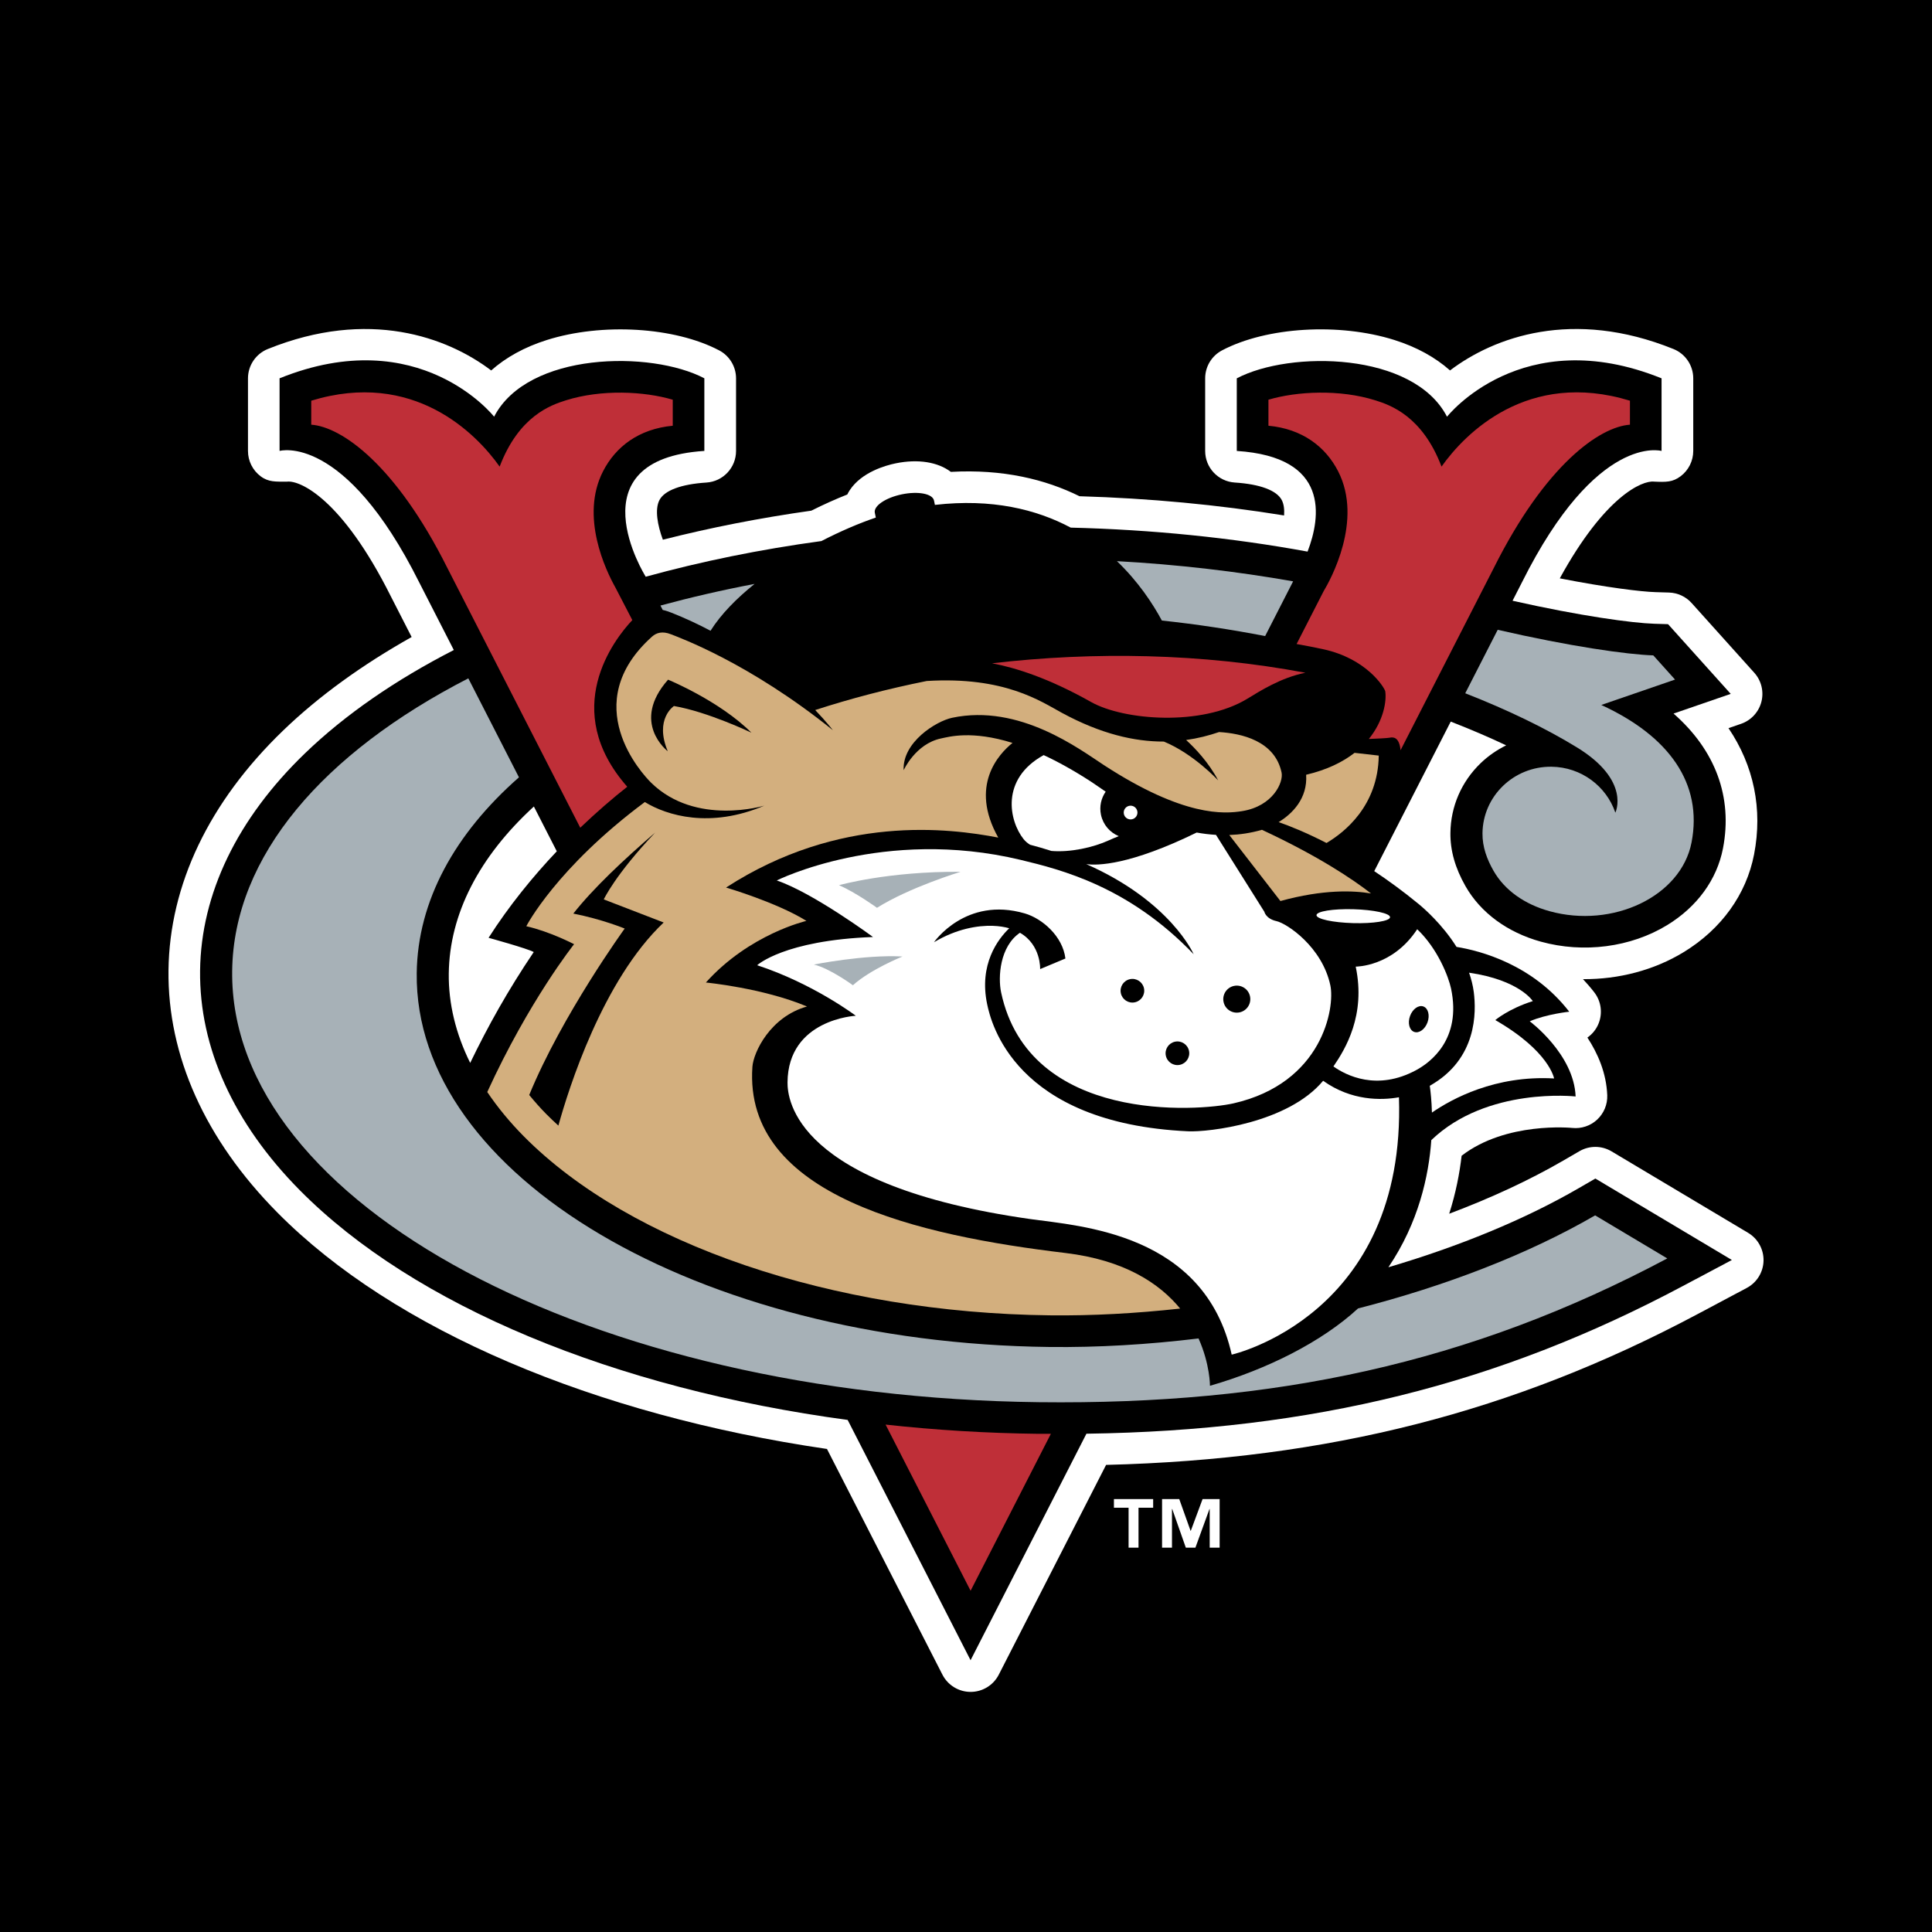
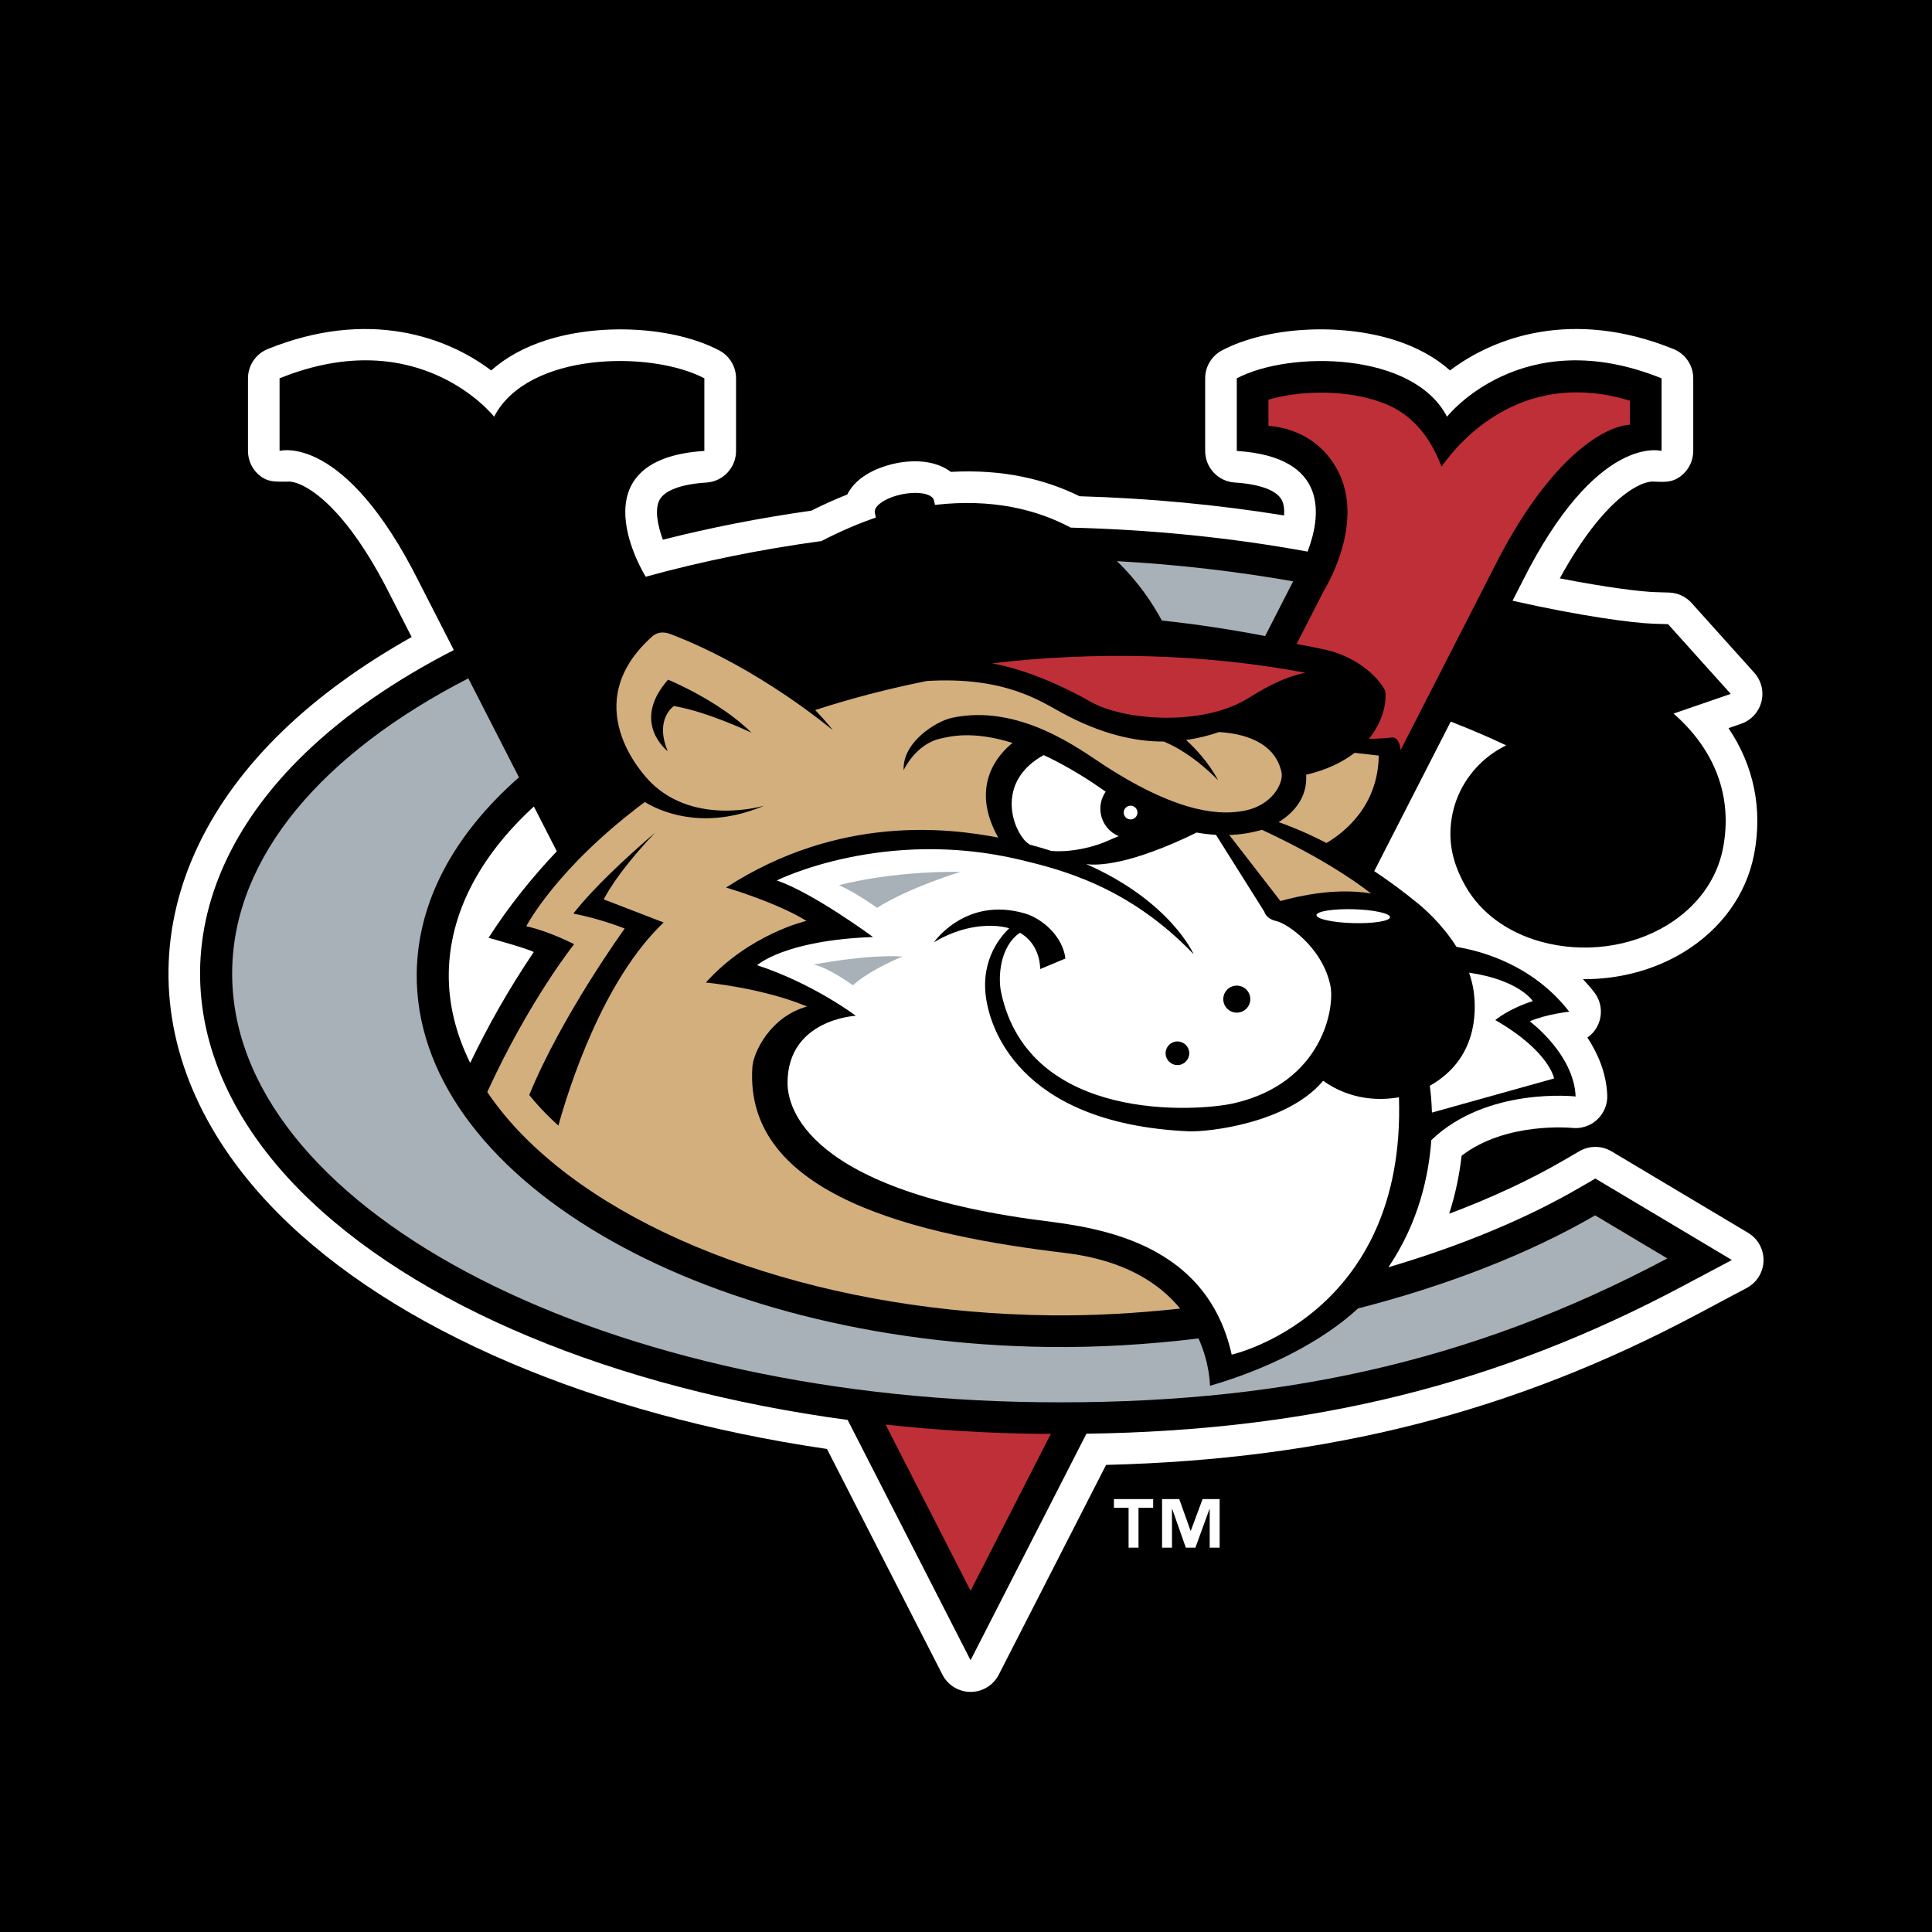
<svg xmlns="http://www.w3.org/2000/svg" version="1.0" id="Layer_1" x="0px" y="0px" width="192.756px" height="192.756px" viewBox="0 0 192.756 192.756" enable-background="new 0 0 192.756 192.756" xml:space="preserve">
  <g>
    <polygon fill-rule="evenodd" clip-rule="evenodd" points="0,0 192.756,0 192.756,192.756 0,192.756 0,0  " />
    <path fill-rule="evenodd" clip-rule="evenodd" fill="#FFFFFF" d="M174.406,122.998l-13.619-8.125   c-0.984-0.588-2.21-0.596-3.201-0.021l-1.642,0.953c-3.386,1.961-7.225,3.736-11.357,5.289c0.663-2.074,1.04-4.045,1.239-5.785   c4.44-3.424,10.961-2.781,11.031-2.775c0.912,0.098,1.825-0.207,2.494-0.832c0.67-0.627,1.039-1.512,1.004-2.43   c-0.087-2.225-0.946-4.176-1.98-5.754c0.474-0.332,0.858-0.791,1.093-1.344c0.447-1.051,0.294-2.264-0.407-3.168   c-0.363-0.471-0.742-0.902-1.128-1.316c3.559,0.027,7.097-0.893,10.047-2.695c3.755-2.292,6.249-5.753,7.023-9.745   c0.878-4.53-0.027-8.87-2.552-12.603l1.254-0.432c1-0.345,1.762-1.168,2.028-2.192c0.265-1.026,0-2.116-0.709-2.903l-6.251-6.956   c-0.576-0.641-1.39-1.018-2.251-1.045l-1.378-0.042c-1.37-0.042-4.781-0.447-9.524-1.375c4.504-8.212,8.23-9.783,9.396-9.651   c1.221,0.055,1.866,0.059,2.659-0.536c0.793-0.597,1.26-1.532,1.26-2.523v-7.244c0-1.286-0.781-2.445-1.975-2.927   c-10.067-4.068-17.906-1.188-22.291,2.137c-1.471-1.305-3.334-2.338-5.556-3.038c-5.514-1.737-12.741-1.303-17.186,1.034   c-1.039,0.545-1.688,1.622-1.688,2.794v7.244c0,1.665,1.293,3.043,2.954,3.15c2.527,0.162,4.193,0.787,4.692,1.757   c0.211,0.411,0.268,0.945,0.228,1.528c-6.6-1.069-13.419-1.713-20.412-1.918c-3.399-1.683-7.63-2.719-12.835-2.43   c-1.275-0.97-3.254-1.317-5.522-0.848c-0.977,0.202-3.378,0.868-4.568,2.679c-0.091,0.138-0.17,0.28-0.242,0.426   c-1.165,0.462-2.372,1.002-3.589,1.613c-5.117,0.722-10.072,1.694-14.811,2.898c-0.528-1.422-0.827-3.02-0.343-3.952   c0.501-0.967,2.167-1.589,4.689-1.751c1.662-0.106,2.955-1.485,2.955-3.15v-7.244c0-1.172-0.65-2.249-1.688-2.794   c-4.444-2.336-11.672-2.771-17.186-1.034c-2.221,0.7-4.085,1.733-5.556,3.038c-4.385-3.324-12.224-6.205-22.291-2.137   c-1.193,0.482-1.974,1.641-1.974,2.927v7.244c0,0.992,0.466,1.926,1.259,2.523c0.792,0.595,1.504,0.538,2.658,0.536   c1.249-0.141,5.445,1.663,10.341,11.454c0.001,0.003,0.75,1.467,2.071,4.049c-4.931,2.77-9.26,5.895-12.833,9.339   c-7.375,7.112-11.326,15.38-11.426,23.91c-0.099,8.529,3.656,16.888,10.863,24.171c11.624,11.748,31.653,20.189,54.834,23.588   c6.74,13.176,11.519,22.518,11.519,22.518c0.54,1.055,1.626,1.719,2.812,1.719c1.185,0,2.271-0.664,2.81-1.719l10.705-20.928   c22.216-0.559,40.658-5.277,58.994-15.035l4.927-2.621c1.006-0.535,1.646-1.57,1.674-2.709   C175.974,124.648,175.386,123.582,174.406,122.998L174.406,122.998z" />
    <path fill-rule="evenodd" clip-rule="evenodd" fill="#FFFFFF" d="M108.864,77.996c0.353,0.229,0.843,0.579,1.448,0.989   c-0.451,0.65-0.644,1.476-0.467,2.311c0.211,0.997,0.898,1.769,1.773,2.131c-0.338,0.13-0.663,0.265-0.969,0.406   c-1.585,0.729-3.872,1.225-5.748,1.067c-0.681-0.218-1.392-0.426-2.135-0.621c-0.248-0.156-0.467-0.338-0.642-0.558   c-1.436-1.804-2.362-5.99,1.989-8.389C105.538,75.993,107.117,76.861,108.864,77.996L108.864,77.996z" />
    <path fill-rule="evenodd" clip-rule="evenodd" fill="#FFFFFF" d="M138.204,68.942c0.001,0.005,0.001,0.011,0.002,0.016   c0.002,0.009,0.003,0.012,0.004,0.019C138.208,68.964,138.207,68.959,138.204,68.942L138.204,68.942z" />
    <path fill-rule="evenodd" clip-rule="evenodd" fill="#FFFFFF" d="M138.21,68.977C138.223,69.037,138.226,69.034,138.21,68.977   L138.21,68.977L138.21,68.977z" />
    <path fill-rule="evenodd" clip-rule="evenodd" d="M172.79,125.709l-13.621-8.125l-1.642,0.951   c-5.423,3.143-11.954,5.82-19.005,7.898c3.015-4.453,4.027-9.123,4.28-12.684c5.57-5.352,14.398-4.354,14.398-4.354   c-0.166-4.23-4.576-7.5-4.576-7.5c1.675-0.721,3.94-0.957,3.94-0.957c-3.661-4.727-8.885-6.084-11.247-6.467   c-1.414-2.251-3.241-3.837-3.801-4.297c-1.529-1.254-3.009-2.331-4.408-3.262l7.632-14.919c1.969,0.768,3.828,1.56,5.532,2.371   c-0.928,0.455-1.791,1.049-2.554,1.784c-1.91,1.843-2.979,4.311-3.01,6.948c-0.021,1.764,0.471,3.504,1.506,5.321   c1.504,2.641,4.172,4.606,7.512,5.531c4.267,1.182,8.979,0.566,12.607-1.649c2.988-1.825,4.965-4.542,5.568-7.653   c0.997-5.139-0.781-9.819-4.931-13.453l5.704-1.965l-6.252-6.955l-1.378-0.042c-2.143-0.065-7.329-0.761-14.137-2.296l0.942-1.843   c7.479-14.96,13.925-13.102,13.925-13.102v-7.244c-13.976-5.647-21.406,3.83-21.406,3.83c-3.337-6.472-15.649-6.629-20.975-3.83   v7.244c9.296,0.597,8.39,6.586,7.063,10.042c-7.585-1.389-15.487-2.19-23.63-2.392c-3.433-1.827-7.87-2.918-13.551-2.268   c-0.028-0.135-0.058-0.279-0.089-0.433c-0.141-0.679-1.576-0.957-3.207-0.62c-1.63,0.337-2.838,1.162-2.698,1.84   c0.036,0.172,0.069,0.332,0.099,0.479c-1.655,0.561-3.532,1.363-5.43,2.343c-6.116,0.833-11.992,2.033-17.53,3.56l-0.043-0.082   c0,0-7.246-11.626,5.896-12.471v-7.244c-5.326-2.8-17.639-2.642-20.976,3.83c0,0-7.43-9.477-21.405-3.83v7.244   c0,0,6.445-1.859,13.925,13.102l3.459,6.763c-5.805,2.978-10.835,6.434-14.853,10.31c-6.753,6.513-10.371,14.007-10.461,21.674   c-0.089,7.666,3.351,15.244,9.95,21.914c11.435,11.555,31.467,19.789,54.658,22.916l12.263,23.973l11.559-22.598   c22.558-0.32,41.073-4.926,59.467-14.715L172.79,125.709L172.79,125.709L172.79,125.709z M53.265,80.465l2.286,4.469   c-2.377,2.512-4.754,5.418-6.806,8.631c0,0,3.882,1.066,4.506,1.421c-2.574,3.82-4.561,7.377-6.34,11.061   c-1.44-2.912-2.172-5.914-2.137-8.916C44.844,91.194,47.801,85.475,53.265,80.465L53.265,80.465z" />
    <path fill-rule="evenodd" clip-rule="evenodd" fill="#D3AF7E" d="M125.878,82.798c0.007-0.002,0.017-0.006,0.024-0.009   c5.653,2.635,9.065,4.936,10.886,6.352c-1.743-0.295-4.758-0.426-9.04,0.755l-5.102-6.587   C123.7,83.27,124.78,83.113,125.878,82.798L125.878,82.798z" />
-     <path fill-rule="evenodd" clip-rule="evenodd" fill="#A7B1B7" d="M66.995,61.132c1.382,0.545,2.678,1.155,3.895,1.8   c1.028-1.638,2.584-3.22,4.396-4.675c-3.239,0.614-6.37,1.341-9.393,2.158l0.225,0.438C66.454,60.928,66.754,61.037,66.995,61.132   L66.995,61.132z" />
    <path fill-rule="evenodd" clip-rule="evenodd" fill="#A7B1B7" d="M126.223,63.46l2.793-5.46c-5.619-0.988-11.497-1.68-17.58-2.014   c2.124,2.033,3.569,4.228,4.484,5.925C119.414,62.283,122.864,62.81,126.223,63.46L126.223,63.46z" />
-     <path fill-rule="evenodd" clip-rule="evenodd" fill="#A7B1B7" d="M159.76,70.335l7.358-2.534l-2.169-2.414   c-2.594-0.08-8.365-0.903-15.523-2.552l-3.239,6.332c4.281,1.676,8.064,3.513,11.146,5.402c5.414,3.32,3.831,6.511,3.831,6.511   c-0.895-2.635-3.4-4.549-6.374-4.583c-3.758-0.044-6.839,2.927-6.883,6.637c-0.017,1.377,0.461,2.62,1.097,3.737   c1.116,1.959,3.116,3.353,5.588,4.038c6.304,1.747,13.126-1.462,14.173-6.857C169.902,78.184,166.536,73.446,159.76,70.335   L159.76,70.335z" />
    <path fill-rule="evenodd" clip-rule="evenodd" fill="#A7B1B7" d="M135.491,130.545c-3.589,3.311-9.019,6.055-14.772,7.715   c0,0,0.011-2.145-1.14-4.723c-5.046,0.613-10.063,0.908-14.876,0.852c-35.101-0.412-63.363-17.109-63.126-37.295   c0.085-7.237,3.824-13.938,10.199-19.54l-5.052-9.875C32.283,75.1,23.298,85.397,23.164,96.877   c-0.272,23.234,35.765,42.496,80.49,43.02c23.428,0.275,42.955-3.842,62.691-14.344l-7.198-4.295   C152.398,125.168,144.188,128.312,135.491,130.545L135.491,130.545z" />
    <path fill-rule="evenodd" clip-rule="evenodd" fill="#BF2F38" d="M143.822,46.553c-1.92-5.051-5.103-6.138-6.606-6.612   c-3.532-1.113-7.811-0.909-10.663-0.062v2.596c3.379,0.315,5.691,2.089,6.949,4.537c2.527,4.918-0.774,10.862-1.453,11.99   l-2.687,5.252c0.887,0.158,1.774,0.327,2.661,0.52c4.309,0.936,6.061,3.77,6.183,4.183c0.146,0.946-0.133,2.921-1.638,4.77   c0.776-0.03,1.855-0.08,2.075-0.126c0.343-0.072,0.953-0.105,1.092,1.248c5.543-10.838,9.297-18.174,9.293-18.167   c5.164-10.329,10.579-14.1,13.592-14.311v-2.394C152.426,36.866,146.164,43.238,143.822,46.553L143.822,46.553z" />
    <path fill-rule="evenodd" clip-rule="evenodd" fill="#D3AF7E" d="M123.927,80.926c-1.769,0.284-5.812,0.595-13.767-4.576   c-2.438-1.586-8.436-6.164-15.171-4.736c-1.575,0.334-4.971,2.425-4.832,5.23c0,0,1.179-2.626,3.716-3.165   c0.806-0.17,3.074-0.83,7.147,0.442c-1.375,1.103-4.332,4.269-1.424,9.445c-4.879-0.934-15.84-2.338-27.158,4.985   c0,0,5.068,1.485,8.019,3.327c0,0-5.668,1.293-10.031,6.148c0,0,5.692,0.543,10.089,2.393c-3.676,1.025-5.348,4.58-5.448,6.023   c-0.896,12.928,16.714,16.834,31.22,18.568c5.908,0.707,9.396,3.035,11.458,5.547c-4.383,0.479-8.758,0.725-13.006,0.674   c-21.722-0.254-41.836-7.104-52.493-17.873c-1.409-1.424-2.614-2.898-3.632-4.406c4.169-9.115,8.662-14.749,8.662-14.749   s-2.4-1.258-4.767-1.792c0,0,2.977-5.806,11.826-12.391c2.207,1.352,6.521,2.659,11.921,0.359c0,0-6.831,2.083-11.288-2.283   c-0.888-0.869-7.388-7.876,0.083-14.579c0.446-0.4,1.05-0.566,1.882-0.238c0.832,0.328,7.83,2.86,16.159,9.569   c0,0-0.602-0.795-1.759-2.008c3.521-1.144,7.25-2.118,11.121-2.896c7.777-0.48,11.386,2.035,13.488,3.174   c3.879,2.102,7.232,2.876,10.177,2.868c2.984,1.229,5.421,3.879,5.421,3.879c-0.973-1.836-2.339-3.251-3.201-4.035   c1.162-0.162,2.254-0.441,3.288-0.793c2.221,0.131,5.563,0.867,6.235,4.037C128.067,78.037,127.018,80.43,123.927,80.926   L123.927,80.926z" />
-     <path fill-rule="evenodd" clip-rule="evenodd" fill="#FFFFFF" d="M144.771,98.625c1.078,5.086-2.089,7.391-3.483,8.143   c-3.915,2.113-6.995,0.521-8.252-0.369c1.196-1.742,3.249-5.119,2.223-9.96c0,0,3.663,0.043,6.135-3.729   C143.464,94.673,144.532,97.496,144.771,98.625L144.771,98.625z" />
    <path fill-rule="evenodd" clip-rule="evenodd" fill="#BF2F38" d="M98.977,66.177c10.157-1.186,20.944-1,31.262,0.943   c-2.441,0.482-4.578,1.854-5.795,2.594c-4.568,2.779-12.332,2.16-15.593,0.322C104.63,67.657,101.321,66.618,98.977,66.177   L98.977,66.177z" />
    <path fill-rule="evenodd" clip-rule="evenodd" fill="#D3AF7E" d="M130.315,77.297c2.095-0.493,3.664-1.278,4.829-2.186l2.414,0.274   c-0.07,5.011-3.407,7.655-5.213,8.721c-2.092-1.076-3.758-1.729-4.774-2.084C128.939,81.183,130.468,79.669,130.315,77.297   L130.315,77.297z" />
    <path fill-rule="evenodd" clip-rule="evenodd" fill="#FFFFFF" d="M104.127,75.337c1.42,0.66,2.995,1.526,4.737,2.658   c0.353,0.23,0.844,0.579,1.449,0.99c-0.449,0.65-0.645,1.475-0.468,2.309c0.211,0.997,0.9,1.769,1.775,2.13   c-0.338,0.131-0.665,0.267-0.971,0.408c-1.585,0.729-3.872,1.225-5.748,1.067c-0.681-0.219-1.392-0.427-2.135-0.621   c-0.248-0.156-0.467-0.338-0.642-0.558C100.69,81.918,99.776,77.736,104.127,75.337L104.127,75.337z" />
-     <path fill-rule="evenodd" clip-rule="evenodd" fill="#FFFFFF" d="M142.864,111.002c-0.032-1.191-0.136-2.115-0.215-2.674   c4.737-2.664,4.647-7.359,4.389-9.359c-0.087-0.666-0.254-1.307-0.468-1.922c5.045,0.734,6.358,2.834,6.358,2.834   c-2.399,0.754-3.743,1.891-3.743,1.891c5.414,3.117,5.866,5.826,5.866,5.826C149.162,107.26,144.822,109.65,142.864,111.002   L142.864,111.002z" />
+     <path fill-rule="evenodd" clip-rule="evenodd" fill="#FFFFFF" d="M142.864,111.002c-0.032-1.191-0.136-2.115-0.215-2.674   c4.737-2.664,4.647-7.359,4.389-9.359c-0.087-0.666-0.254-1.307-0.468-1.922c5.045,0.734,6.358,2.834,6.358,2.834   c-2.399,0.754-3.743,1.891-3.743,1.891c5.414,3.117,5.866,5.826,5.866,5.826L142.864,111.002z" />
    <path fill-rule="evenodd" clip-rule="evenodd" d="M66.623,74.953c0,0-3.752-2.856,0.03-7.142c0,0,5.14,2.112,8.313,5.288   c0,0-4.346-2.084-7.727-2.66C67.239,70.44,65.266,71.729,66.623,74.953L66.623,74.953z" />
    <path fill-rule="evenodd" clip-rule="evenodd" fill="#FFFFFF" d="M139.574,109.475c-1.775,0.32-4.752,0.363-7.565-1.646   c-3.509,4.221-11.444,5.135-13.466,5.041c-17.353-0.803-19.679-10.908-20.05-12.658c-0.851-4.013,1.083-6.526,2.199-7.599   c-0.472-0.134-1.014-0.221-1.641-0.242c-1.478-0.048-3.597,0.279-5.866,1.636c0,0,3.155-4.595,9.056-2.875   c1.776,0.518,3.796,2.307,4.055,4.5l-2.521,1.055c0,0,0.105-2.405-2.014-3.625c-2.01,1.361-2.202,4.424-1.881,5.942   c2.781,13.119,19.691,11.873,23.188,11.078c8.895-2.023,10.131-9.551,9.662-11.768c-0.813-3.835-4.327-6.182-5.382-6.415   c-1.055-0.234-1.204-0.934-1.204-0.934l-4.825-7.671c-0.65-0.037-1.289-0.115-1.912-0.229c-0.009,0.001-0.018,0.003-0.026,0.004   c-6.67,3.257-9.882,3.301-11.006,3.143c8.432,3.72,10.717,8.991,10.717,8.991c-6.456-6.743-13.215-8.44-17.26-9.411   c-13.688-3.284-24.335,2.052-24.335,2.052c3.645,1.238,9.605,5.641,9.605,5.641c-8.888,0.331-11.56,2.816-11.56,2.816   c5.598,1.831,9.843,5.043,9.843,5.043s-6.764,0.33-6.813,6.646c-0.014,1.668,0.715,10.301,24.238,13.639   c4.934,0.699,17.383,1.377,20.077,13.523C122.891,135.154,140.287,131.256,139.574,109.475L139.574,109.475z" />
    <path fill-rule="evenodd" clip-rule="evenodd" d="M142.011,100.416c-0.481-0.174-1.078,0.252-1.332,0.953   c-0.253,0.699-0.069,1.41,0.412,1.584s1.078-0.252,1.331-0.951C142.677,101.301,142.492,100.592,142.011,100.416L142.011,100.416z" />
    <path fill-rule="evenodd" clip-rule="evenodd" d="M124.714,99.404c-0.154-0.729-0.871-1.193-1.599-1.039   c-0.729,0.154-1.194,0.871-1.04,1.6c0.155,0.729,0.87,1.193,1.6,1.039C124.403,100.85,124.868,100.133,124.714,99.404   L124.714,99.404z" />
    <path fill-rule="evenodd" clip-rule="evenodd" d="M118.626,104.84c-0.136-0.639-0.762-1.045-1.399-0.91s-1.045,0.762-0.91,1.398   c0.136,0.639,0.762,1.045,1.399,0.91S118.762,105.477,118.626,104.84L118.626,104.84z" />
-     <path fill-rule="evenodd" clip-rule="evenodd" d="M114.135,98.602c-0.135-0.637-0.762-1.045-1.399-0.91   c-0.638,0.137-1.045,0.762-0.909,1.4c0.135,0.637,0.761,1.045,1.398,0.908C113.862,99.865,114.27,99.238,114.135,98.602   L114.135,98.602z" />
    <path fill-rule="evenodd" clip-rule="evenodd" fill="#A7B1B7" d="M83.707,88.317c0,0,4.906-1.395,12.126-1.335   c0,0-5.11,1.554-8.336,3.592C87.497,90.574,85.398,89.047,83.707,88.317L83.707,88.317z" />
    <path fill-rule="evenodd" clip-rule="evenodd" fill="#A7B1B7" d="M81.193,96.234c0,0,5.085-1.016,8.851-0.804   c0,0-3.185,1.275-4.95,2.869C85.095,98.299,82.749,96.58,81.193,96.234L81.193,96.234z" />
    <path fill-rule="evenodd" clip-rule="evenodd" fill="#BF2F38" d="M103.616,143.053c-5.181-0.061-10.284-0.375-15.26-0.92   l8.48,16.578c1.917-3.75,4.706-9.199,8.009-15.658C104.434,143.051,104.03,143.059,103.616,143.053L103.616,143.053z" />
    <path fill-rule="evenodd" clip-rule="evenodd" d="M60.238,89.734c0,0,1.128-2.451,5.129-6.669   c-3.075,2.643-6.202,5.581-8.167,8.083c2.876,0.565,5.126,1.494,5.126,1.494s-6.24,8.606-9.526,16.606   c0.532,0.645,1.086,1.281,1.691,1.891c0.39,0.395,0.801,0.781,1.219,1.164c1.019-3.682,4.416-14.506,10.505-20.265L60.238,89.734   L60.238,89.734z" />
    <path fill-rule="evenodd" clip-rule="evenodd" fill="#FFFFFF" d="M113.469,80.926c-0.078-0.37-0.442-0.606-0.812-0.528   c-0.37,0.079-0.606,0.443-0.528,0.813c0.078,0.371,0.442,0.607,0.812,0.528C113.311,81.662,113.548,81.297,113.469,80.926   L113.469,80.926z" />
    <path fill-rule="evenodd" clip-rule="evenodd" fill="#FFFFFF" d="M135.035,90.714c-2.026-0.056-3.679,0.208-3.689,0.59   c-0.01,0.383,1.624,0.739,3.65,0.795c2.027,0.057,3.68-0.207,3.689-0.59C138.697,91.127,137.062,90.771,135.035,90.714   L135.035,90.714z" />
-     <path fill-rule="evenodd" clip-rule="evenodd" fill="#BF2F38" d="M67.12,42.476V39.88c-2.852-0.847-7.131-1.052-10.663,0.062   c-1.503,0.474-4.686,1.561-6.607,6.612c-2.341-3.315-8.604-9.688-18.797-6.577v2.394c3.013,0.21,8.427,3.982,13.59,14.311   c0-0.002,13.25,25.899,13.25,25.899c1.654-1.583,3.256-2.96,4.688-4.086c-6.754-7.681-1.334-14.682,0.506-16.628   c0,0-1.596-3.087-1.68-3.237c-0.961-1.715-3.561-7.094-1.237-11.616C61.429,44.564,63.742,42.791,67.12,42.476L67.12,42.476z" />
    <path fill-rule="evenodd" clip-rule="evenodd" fill="#FFFFFF" d="M115.051,150.428h-1.462v3.982h-0.99v-3.982h-1.462v-0.863h3.914   V150.428L115.051,150.428L115.051,150.428z M121.682,154.41h-0.989v-3.857h-0.023l-1.404,3.857h-0.956l-1.357-3.857h-0.024v3.857   h-0.989v-4.846h1.715l1.129,3.166h0.022l1.175-3.166h1.703V154.41L121.682,154.41z" />
  </g>
</svg>